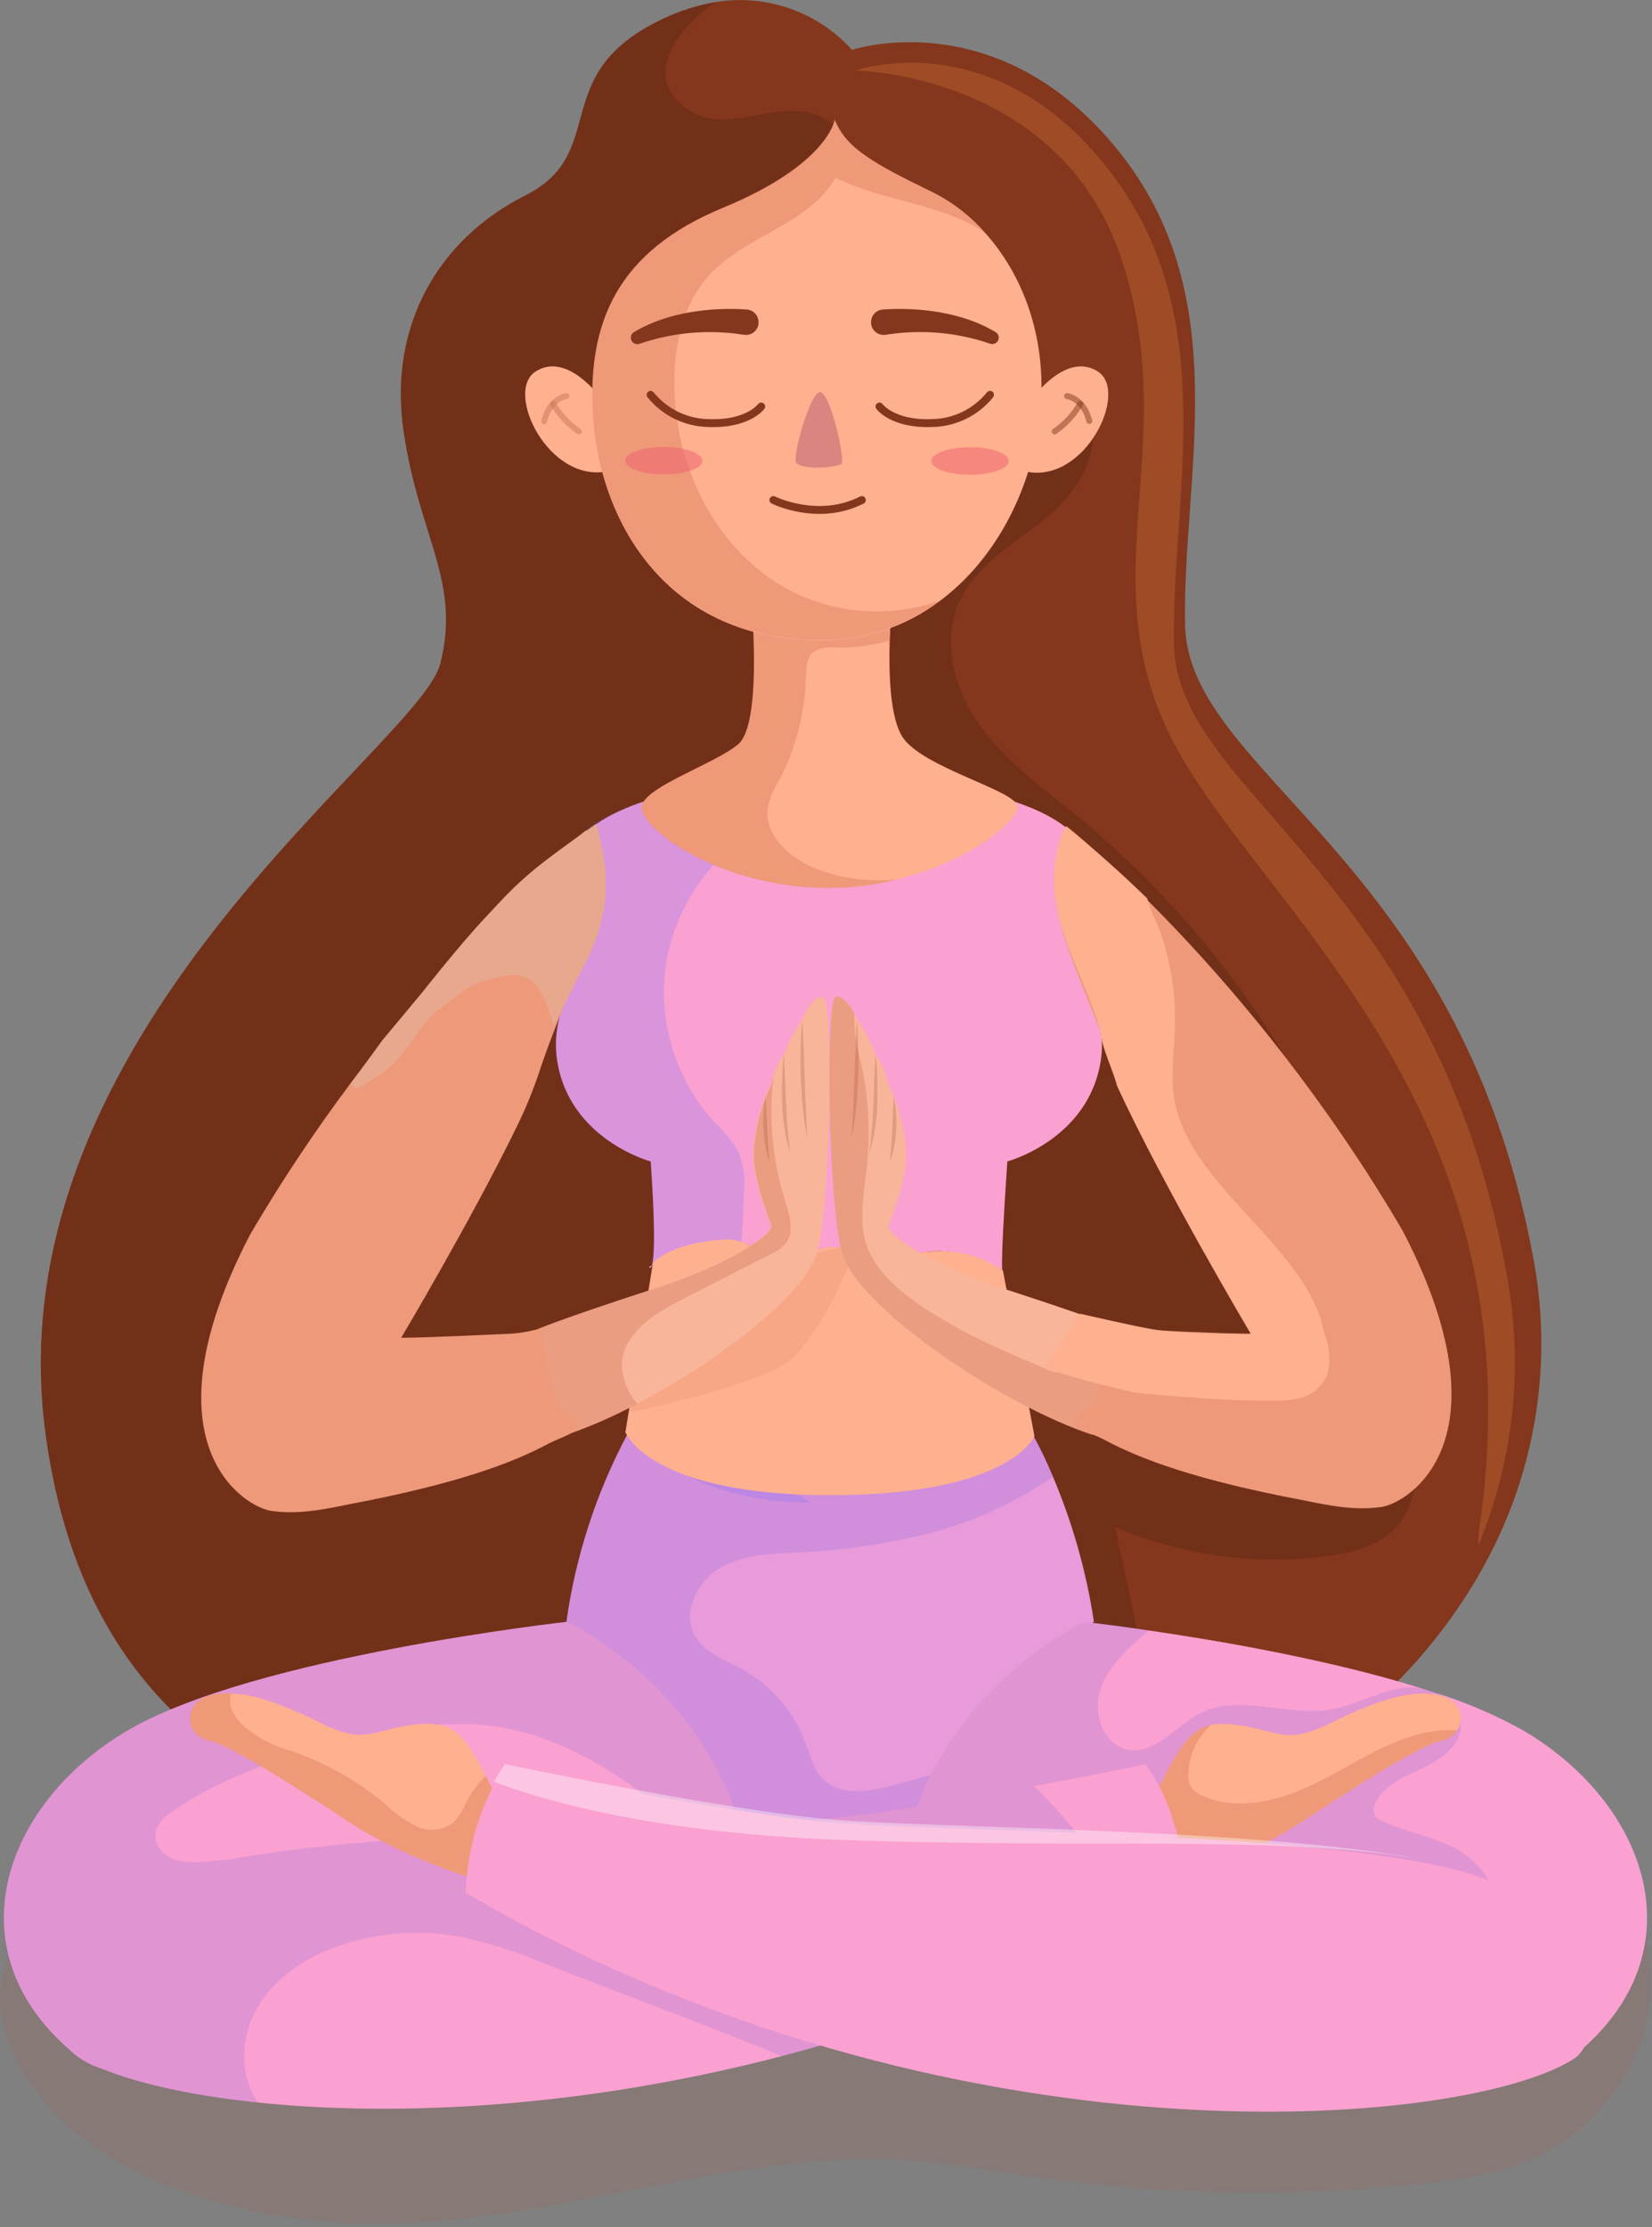
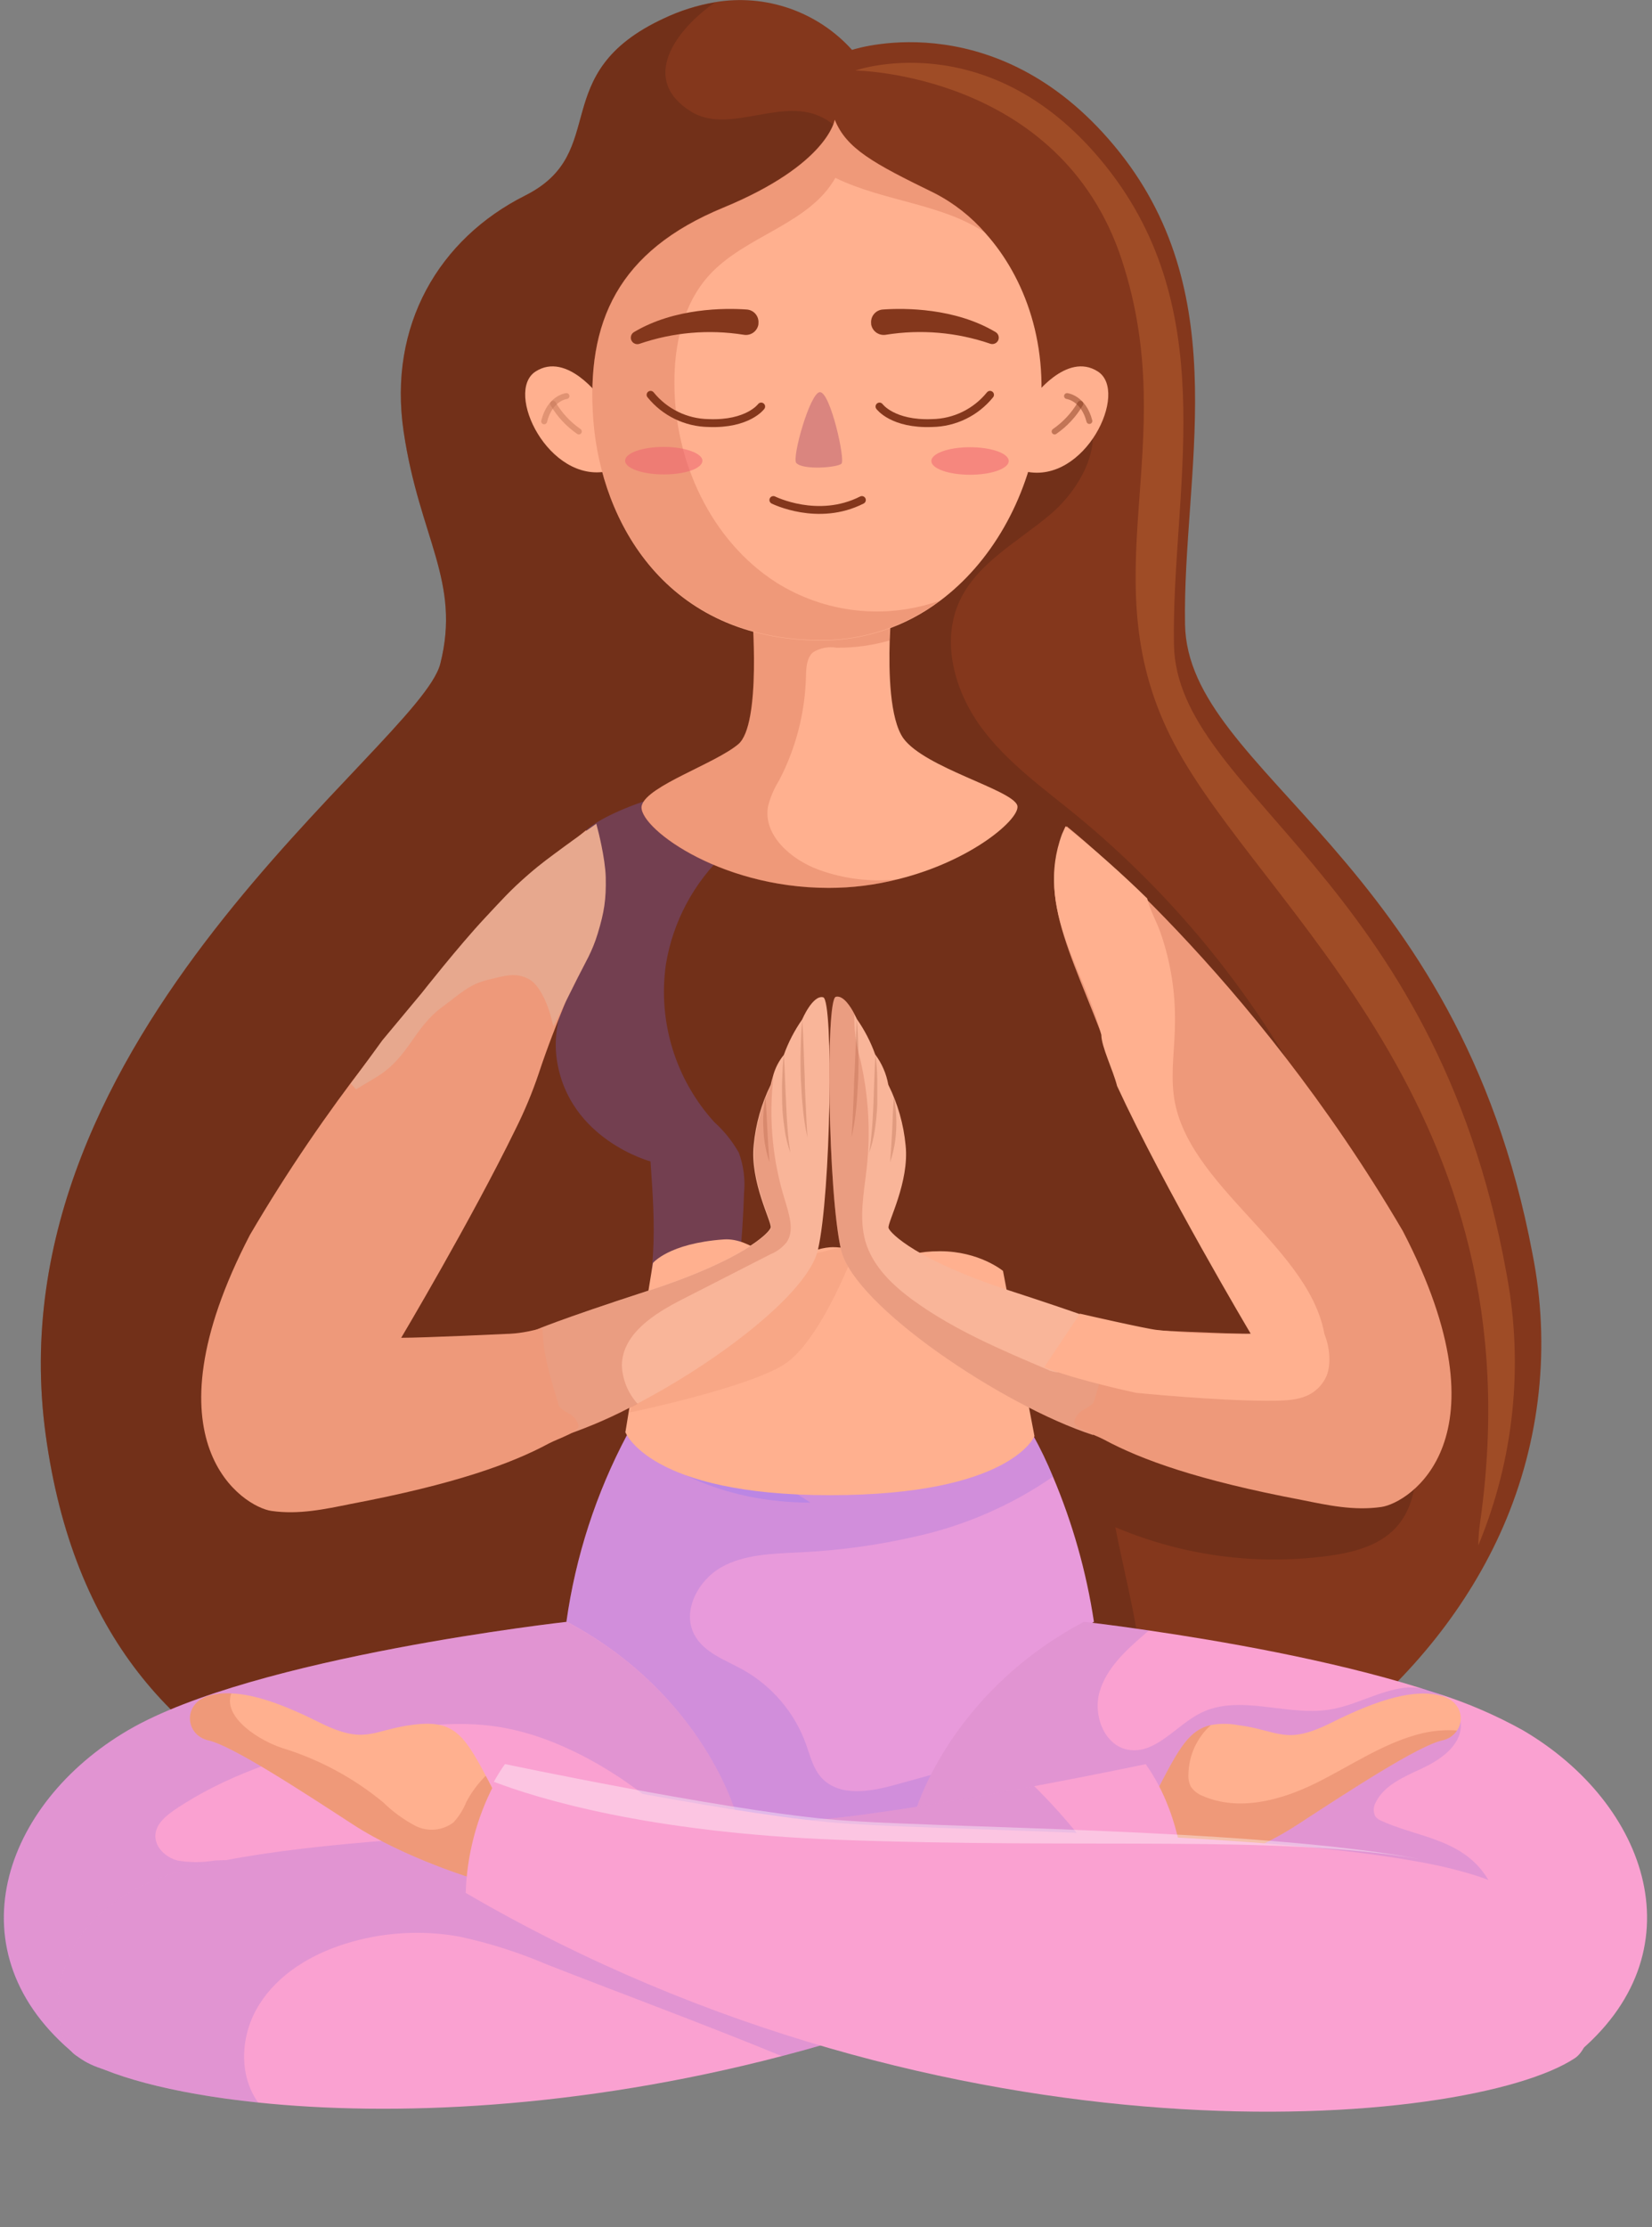
<svg xmlns="http://www.w3.org/2000/svg" width="210" height="283" viewBox="0 0 210 283" fill="none">
  <rect x="0" y="0" width="210" height="283" fill="#808080" stroke="none" />
  <g clip-path="url(#clip0)">
-     <path opacity="0.23" d="M209.04 257.97C207.983 261.558 206.165 264.876 203.712 267.699C201.258 270.522 198.225 272.783 194.82 274.33C190.5 276.26 185.74 276.96 181.03 277.47C164.439 279.269 147.687 278.97 131.17 276.58C126.27 275.88 121.39 274.98 116.45 274.58C92.94 272.83 69.94 283.05 46.37 282.58C40.52 282.45 34.703 281.662 29.03 280.23C18.34 277.53 7.65 271.96 2.38 262.28C0.653 259.367 -0.152 255.999 0.07 252.62C0.459 250.016 1.374 247.519 2.76 245.28C8.97 234.28 19.34 225.97 30.76 220.49C42.18 215.01 54.65 212.13 67.14 210.01C99.14 204.57 132.87 204.01 163.23 215.5C168.15 217.36 172.98 219.5 178.12 220.69C182.37 221.63 186.81 221.86 190.89 223.38C203.34 228.05 212.7 245.28 209.04 257.97Z" fill="#B74B32" fill-opacity="0.5" />
    <path d="M191.1 193.96C182.26 214.29 162.23 229.36 139.62 236.47C128.083 240.172 115.949 241.655 103.86 240.84C57.43 237.34 12.81 233.34 5.81 182.34C-1.19 131.34 53.31 94.84 55.97 84.34C58.63 73.84 53.31 68.34 51.31 54.84C49.31 41.34 55.81 30.34 66.76 24.84C77.71 19.34 69.31 9.34 84.37 2.34C86.435 1.358 88.626 0.665 90.88 0.28C94.061 -0.259 97.326 0.014 100.373 1.073C103.42 2.133 106.15 3.944 108.31 6.34C108.31 6.34 108.31 6.34 108.31 6.34C109.19 6.05 127.31 0.51 142.31 19.34C157.11 37.95 150.31 60.34 150.64 79.34C150.97 98.34 185.31 108.84 194.81 159.34C197.126 170.989 195.832 183.067 191.1 193.96V193.96Z" fill="#84371C" />
    <path opacity="0.24" d="M188.16 193.37C195.62 140.78 160.28 115.43 149.26 94.5C138.24 73.57 150.4 56.85 142.61 33.05C134.82 9.25 108.72 8.96 108.72 8.96C109.57 8.67 126.89 3.13 141.23 21.96C155.4 40.56 148.89 62.96 149.23 81.9C149.57 100.84 182.41 111.37 191.5 161.81C193.709 173.436 192.464 185.454 187.92 196.38C187.932 195.372 188.012 194.367 188.16 193.37V193.37Z" fill="#F5904A" />
    <path opacity="0.37" d="M177.37 194.2C175.23 196.47 171.97 197.29 168.88 197.71C159.684 198.953 150.322 197.696 141.78 194.07C143.12 201.07 145.16 207.95 145.28 215.07C145.333 222.59 143.379 229.987 139.62 236.5C128.083 240.202 115.949 241.685 103.86 240.87C57.43 237.37 12.81 233.37 5.81 182.37C-1.19 131.37 53.31 94.87 55.97 84.37C58.63 73.87 53.31 68.37 51.31 54.87C49.31 41.37 55.81 30.37 66.76 24.87C77.71 19.37 69.31 9.37 84.37 2.37C86.435 1.388 88.626 0.695 90.88 0.31C85.97 3.73 81.22 10.04 87.83 14.17C92.41 17.02 98.61 12.76 103.68 14.56C108.75 16.36 109.93 22.83 110.61 28.15C111.54 35.38 113.22 42.92 118.12 48.31C123.02 53.7 132.04 55.98 137.72 51.4C140.79 55.8 137.57 61.95 133.48 65.4C129.39 68.85 124.21 71.54 121.97 76.4C119.62 81.53 121.33 87.73 124.63 92.29C127.93 96.85 132.63 100.16 136.98 103.73C160.699 123.298 176.016 151.212 179.78 181.73C180.29 186.1 180.37 191.03 177.37 194.2Z" fill="#562415" />
    <path d="M139.06 206.09C131.209 210.597 124.719 217.136 120.27 225.02C119.238 226.816 118.322 228.676 117.53 230.59C117.53 230.59 113.28 233.59 105.53 233.59C97.78 233.59 93.53 230.59 93.53 230.59C89.234 220.284 81.669 211.675 72 206.09C73.167 197.785 75.776 189.747 79.71 182.34C93.53 191.84 105.5 189.59 105.5 189.59C105.5 189.59 117.5 191.84 131.3 182.34C132.252 184.059 133.104 185.832 133.85 187.65C136.35 193.555 138.101 199.75 139.06 206.09V206.09Z" fill="#E89ADB" />
    <path opacity="0.14" d="M113.77 226.81L120.27 225.02C119.238 226.816 118.322 228.676 117.53 230.59C117.53 230.59 113.28 233.59 105.53 233.59C97.78 233.59 93.53 230.59 93.53 230.59C89.234 220.284 81.669 211.675 72 206.09C73.167 197.785 75.776 189.747 79.71 182.34C93.53 191.84 105.5 189.59 105.5 189.59C105.5 189.59 117.5 191.84 131.3 182.34C132.252 184.059 133.104 185.832 133.85 187.65C128.553 191.303 122.595 193.891 116.31 195.27C111.473 196.377 106.547 197.046 101.59 197.27C98.2 197.44 94.59 197.51 91.67 199.17C88.75 200.83 86.67 204.71 88.26 207.72C89.47 210.02 92.2 210.94 94.47 212.2C98.186 214.295 101.025 217.656 102.47 221.67C103 223.16 103.37 224.78 104.47 225.95C106.74 228.36 110.62 227.69 113.77 226.81Z" fill="#4242DB" />
    <path d="M93.59 230.59C93.59 230.59 91.59 231.88 88.18 233.94C76.68 240.94 64.824 247.339 52.66 253.11C35.1 261.23 16.95 267.11 9.66 261.17C-6.34 248.17 0.33 229.17 16.33 219.84C32.33 210.51 72.08 206.09 72.08 206.09C89.47 215.34 93.59 230.59 93.59 230.59Z" fill="#FAA1D1" />
    <path opacity="0.14" d="M93.59 230.59C93.59 230.59 91.59 231.88 88.18 233.94C82.18 227.26 72.82 221.22 64.27 219.6C57.45 218.3 50.41 219.6 43.68 221.31C36.14 223.21 28.61 225.64 22.19 229.99C21.06 230.77 19.87 231.76 19.76 233.11C19.61 234.69 21.05 236.03 22.57 236.43C24.129 236.69 25.721 236.69 27.28 236.43C32.145 236.105 37.001 237.195 41.259 239.57C45.518 241.944 48.999 245.501 51.28 249.81C51.823 250.873 52.275 251.98 52.63 253.12C35.07 261.24 16.92 267.12 9.63 261.18C-6.37 248.18 0.3 229.18 16.3 219.85C32.3 210.52 72.05 206.1 72.05 206.1C89.47 215.34 93.59 230.59 93.59 230.59Z" fill="#4242DB" />
    <path d="M200.2 261.17C196.1 264.49 188.57 264.12 179.66 261.7C153.82 254.7 116.24 230.59 116.24 230.59C116.24 230.59 120.36 215.34 137.78 206.09C137.78 206.09 141.03 206.45 146.04 207.19C154.83 208.47 169.04 210.89 180.71 214.55L182.87 215.24C186.565 216.421 190.136 217.961 193.53 219.84C209.53 229.17 216.2 248.17 200.2 261.17Z" fill="#FAA1D1" />
    <path opacity="0.14" d="M189.35 252.09C187.29 256.22 183.7 259.34 179.66 261.7C153.82 254.7 116.24 230.59 116.24 230.59C116.24 230.59 120.36 215.34 137.78 206.09C137.78 206.09 141.03 206.45 146.04 207.19C145.83 207.37 145.61 207.55 145.39 207.76C143.07 209.76 140.65 212.01 139.78 214.97C138.91 217.93 140.36 221.8 143.4 222.35C146.89 222.97 149.46 219.27 152.63 217.68C157.55 215.22 163.51 218.1 168.95 217.26C172.22 216.76 175.19 214.9 178.47 214.48C179.216 214.394 179.971 214.417 180.71 214.55C181.461 214.667 182.19 214.9 182.87 215.24C183.698 215.566 184.41 216.13 184.916 216.862C185.422 217.594 185.698 218.46 185.71 219.35C185.61 221.87 183.15 223.59 180.87 224.67C178.59 225.75 175.98 226.78 174.87 229.06C174.72 229.325 174.636 229.624 174.628 229.929C174.619 230.234 174.685 230.536 174.82 230.81C175.058 231.101 175.373 231.32 175.73 231.44C179.37 233.07 183.62 233.55 186.73 236.05C191.36 239.71 191.92 246.85 189.35 252.09Z" fill="#4242DB" />
    <path d="M185.22 219.9C184.777 220.56 184.09 221.016 183.31 221.17C180.31 221.84 171.64 227.49 164.97 231.84C158.3 236.19 149.31 238.84 149.31 238.84C149.31 238.84 143.97 233.49 147.36 227.01C149.87 222.17 151.2 219.81 153.93 219.21C155.047 219.006 156.193 219.006 157.31 219.21C162.64 219.88 163.31 221.88 169.31 218.88C175.31 215.88 179.97 214.53 183.31 215.53C185.69 216.21 186.2 218.44 185.22 219.9Z" fill="#FFB08F" />
    <path opacity="0.23" d="M185.22 219.9C184.777 220.56 184.09 221.016 183.31 221.17C180.31 221.84 171.64 227.49 164.97 231.84C158.3 236.19 149.31 238.84 149.31 238.84C149.31 238.84 143.97 233.49 147.36 227.01C149.87 222.17 151.2 219.81 153.93 219.21C153.046 220.003 152.336 220.971 151.844 222.051C151.352 223.132 151.088 224.303 151.07 225.49C151.033 226.025 151.14 226.56 151.38 227.04C151.752 227.577 152.279 227.989 152.89 228.22C157.46 230.22 162.83 228.79 167.31 226.57C171.79 224.35 175.99 221.39 180.86 220.24C182.289 219.917 183.758 219.802 185.22 219.9V219.9Z" fill="#B74B32" />
    <path d="M150.64 240.17C148.35 241.51 146.03 242.8 143.72 244.02C129.665 251.485 114.783 257.278 99.38 261.28C73.47 268.05 49.72 268.95 32.81 267.18C21.65 266.03 13.48 263.71 9.64 261.18C6.13 258.86 4.31 243.5 22.64 237.85C40.97 232.2 90.53 232.5 104.64 231.18C111.99 230.48 122.8 228.62 131.47 226.98C139.47 225.48 145.64 224.18 145.64 224.18C150.64 231.17 150.64 240.17 150.64 240.17Z" fill="#FAA1D1" />
    <path opacity="0.14" d="M143.72 244.02C129.665 251.485 114.783 257.278 99.38 261.28C89.51 257.22 79.45 253.52 69.51 249.63C65.938 248.103 62.227 246.921 58.43 246.1C53.554 245.215 48.535 245.534 43.81 247.03C39.49 248.39 35.35 250.89 32.95 254.73C30.55 258.57 30.28 263.6 32.81 267.18C21.65 266.03 13.48 263.71 9.64 261.18C6.13 258.86 4.31 243.5 22.64 237.85C40.97 232.2 90.53 232.5 104.64 231.18C111.99 230.48 122.8 228.62 131.47 226.98C133.473 228.958 135.363 231.048 137.13 233.24C139.837 236.495 142.057 240.126 143.72 244.02Z" fill="#4242DB" />
    <path d="M60.52 238.84C60.52 238.84 51.52 236.17 44.86 231.84C38.2 227.51 29.52 221.84 26.52 221.17C23.52 220.5 23.19 216.49 26.52 215.49C27.456 215.228 28.43 215.126 29.4 215.19C32.4 215.3 36.08 216.62 40.52 218.84C46.52 221.84 47.19 219.84 52.52 219.17C57.52 218.55 58.88 220.22 61.74 225.63C61.98 226.05 62.22 226.52 62.47 227.01C65.86 233.54 60.52 238.84 60.52 238.84Z" fill="#FFB08F" />
    <path opacity="0.23" d="M60.52 238.84C60.52 238.84 51.52 236.17 44.86 231.84C38.2 227.51 29.52 221.84 26.52 221.17C23.52 220.5 23.19 216.49 26.52 215.49C27.456 215.228 28.43 215.126 29.4 215.19C28.26 218.3 33.13 221.29 36.06 222.19C40.684 223.631 44.984 225.958 48.72 229.04C49.94 230.236 51.328 231.246 52.84 232.04C53.603 232.416 54.456 232.574 55.304 232.494C56.151 232.415 56.96 232.102 57.64 231.59C58.342 230.827 58.897 229.943 59.28 228.98C59.929 227.756 60.758 226.637 61.74 225.66C61.98 226.08 62.22 226.55 62.47 227.04C65.86 233.54 60.52 238.84 60.52 238.84Z" fill="#B74B32" />
    <path d="M200.2 261.54C186.82 270.39 120.86 276.54 59.2 240.54C59.351 235.746 60.578 231.046 62.79 226.79C63.221 226.016 63.691 225.265 64.2 224.54C64.2 224.54 91.09 230.21 105.2 231.54C117.82 232.73 158.83 232.59 180.46 236.61C182.736 237.01 184.987 237.544 187.2 238.21C205.53 243.86 203.7 259.21 200.2 261.54Z" fill="#FAA1D1" />
    <path opacity="0.38" d="M180.45 236.23C162.11 233.13 138.45 234.98 106.52 233.79C82.22 232.87 68.13 228.47 62.78 226.42C63.206 225.643 63.677 224.892 64.19 224.17C64.19 224.17 91.08 229.84 105.19 231.17C117.81 232.36 158.82 232.22 180.45 236.23Z" fill="white" />
-     <path d="M139.92 134.84C138.33 144.84 128.05 147.59 128.05 147.59C126.99 163.09 127.5 161.5 127.5 161.5C118.5 156.5 115 160.615 113 160C106.5 158 102 159.5 100.5 160C95.5 160 94.66 154 82.5 161C82.5 161 83.79 163.09 82.72 147.59C82.72 147.59 72.43 144.84 70.84 134.84C69.37 125.53 78.23 121.09 74.54 105.84C74.54 105.84 75.87 104.12 80.34 102.39C84.81 100.66 92.02 99.01 103.98 98.85H105.75C130.91 98.98 136.23 105.85 136.23 105.85C132.51 121.09 141.36 125.54 139.92 134.84Z" fill="#FAA1D1" />
    <path opacity="0.24" d="M103.03 190.95C97.84 190.95 87.49 189.94 79.5 182C79.5 182 82.239 171.274 83 159.5C83.26 155.484 82.962 151.532 82.69 147.59C82.69 147.59 72.4 144.84 70.81 134.84C69.34 125.53 78.19 120.75 74.5 105.5C74.5 105.5 75.84 104.12 80.31 102.39C84.78 100.66 91.99 99.01 103.95 98.85C100.53 102.46 95.87 104.93 92.24 108.37C88.212 112.123 85.542 117.107 84.65 122.54C84.135 126.129 84.419 129.787 85.482 133.253C86.546 136.719 88.361 139.907 90.8 142.59C92.037 143.705 93.087 145.012 93.91 146.46C94.523 148.11 94.752 149.878 94.58 151.63C94.394 157.448 93.826 163.247 92.88 168.99C92.06 173.99 91.05 179.45 93.74 183.71C95.86 187.07 99.7 188.73 103.03 190.95Z" fill="#786EFF" />
    <path d="M79.5 182L83 160.5C83 160.5 85 158 92 157.5C95.526 157.248 99 161 99 161C99 161 102.85 158.679 105.5 158.5C108.902 158.27 114 161 114 161C114 161 114 159 119.5 159C124.5 159 127.5 161.5 127.5 161.5L131.5 182.5C131.5 182.5 128.5 190 105.5 190C82.5 190 79.5 182 79.5 182Z" fill="#FFB08F" />
    <path d="M99.5 173.5C94.5 176.5 80 179.5 80 179.5L86 163.5L109 158C109 158 104.5 170.5 99.5 173.5Z" fill="#EE997A" fill-opacity="0.4" />
    <path d="M103.97 158.84C102.7 164.3 91.35 172.97 80.97 178.39C78.084 179.953 75.074 181.274 71.97 182.34C71.97 182.34 66.97 178.67 68.14 168.99C68.14 168.99 70.64 167.84 82.47 163.99C94.3 160.14 97.81 156.67 97.97 155.99C98.13 155.31 95.31 150.17 95.81 145.49C96.061 142.829 96.796 140.236 97.98 137.84C98.049 137.502 98.136 137.169 98.24 136.84C98.495 135.818 98.973 134.865 99.64 134.05C100.212 132.453 100.996 130.939 101.97 129.55C101.97 129.55 103.31 126.4 104.64 126.73C105.97 127.06 105.64 151.67 103.97 158.84Z" fill="#F9B599" />
    <g opacity="0.45">
-       <path opacity="0.45" d="M97.31 139.33C97.42 140.73 97.46 142.12 97.54 143.5L97.66 145.58L97.81 147.67C97.358 146.334 97.102 144.939 97.05 143.53C96.961 142.125 97.049 140.714 97.31 139.33V139.33Z" fill="#84371C" />
+       <path opacity="0.45" d="M97.31 139.33C97.42 140.73 97.46 142.12 97.54 143.5L97.66 145.58L97.81 147.67C97.358 146.334 97.102 144.939 97.05 143.53C96.961 142.125 97.049 140.714 97.31 139.33Z" fill="#84371C" />
      <path opacity="0.45" d="M99.64 134C99.77 136.1 99.82 138.18 99.93 140.27C99.97 141.31 100.03 142.35 100.11 143.39C100.179 144.432 100.303 145.47 100.48 146.5C100.115 145.508 99.864 144.478 99.73 143.43C99.57 142.39 99.47 141.342 99.43 140.29C99.43 139.24 99.37 138.19 99.43 137.14C99.49 136.09 99.5 135.04 99.64 134Z" fill="#84371C" />
      <path opacity="0.45" d="M101.98 129.54C102.15 132.05 102.19 134.54 102.3 137.04C102.3 138.29 102.39 139.54 102.44 140.79C102.49 142.04 102.56 143.29 102.64 144.54C102.366 143.314 102.173 142.071 102.06 140.82C101.92 139.57 101.87 138.31 101.8 137.06C101.715 134.552 101.775 132.041 101.98 129.54V129.54Z" fill="#84371C" />
    </g>
    <path opacity="0.23" d="M99.97 157.89C99.422 158.559 98.713 159.079 97.91 159.4L86.74 165.11C83.18 166.92 79.13 169.48 79.05 173.47C79.114 175.295 79.822 177.038 81.05 178.39C78.164 179.953 75.154 181.274 72.05 182.34C72.05 182.34 66.83 178.68 68 169C68 169 70.72 167.84 82.55 163.99C94.38 160.14 97.89 156.67 98.05 155.99C98.21 155.31 95.39 150.17 95.89 145.49C96.141 142.829 96.876 140.236 98.06 137.84C98.129 137.502 98.216 137.169 98.32 136.84C97.689 142.202 98.214 147.638 99.86 152.78C100.34 154.45 101.01 156.44 99.97 157.89Z" fill="#B74B32" />
    <path d="M138.92 182.34C127.59 178.67 108.59 165.99 106.92 158.84C105.25 151.69 104.92 126.99 106.25 126.67C107.19 126.44 108.13 127.93 108.6 128.84C108.8 129.22 108.92 129.49 108.92 129.49C109.894 130.879 110.678 132.393 111.25 133.99C112.099 135.126 112.671 136.444 112.92 137.84C114.12 140.25 114.866 142.86 115.12 145.54C115.62 150.22 112.78 155.39 112.95 156.04C113.12 156.69 116.62 160.22 128.45 164.04C132.72 165.43 135.78 166.47 137.94 167.23C141.77 168.58 142.78 169.04 142.78 169.04C143.92 178.67 138.92 182.34 138.92 182.34Z" fill="#F9B599" />
    <g opacity="0.45">
      <path opacity="0.45" d="M113.63 139.33C113.892 140.717 113.989 142.13 113.92 143.54C113.864 144.95 113.605 146.344 113.15 147.68L113.3 145.59L113.42 143.51C113.47 142.12 113.52 140.73 113.63 139.33Z" fill="#84371C" />
      <path opacity="0.45" d="M111.29 134C111.422 135.042 111.498 136.09 111.52 137.14C111.52 138.14 111.52 139.24 111.52 140.29C111.478 141.341 111.382 142.389 111.23 143.43C111.087 144.476 110.835 145.505 110.48 146.5C110.66 145.5 110.76 144.43 110.85 143.39C110.94 142.35 110.98 141.31 111.03 140.27C111.11 138.18 111.16 136.1 111.29 134Z" fill="#84371C" />
      <path opacity="0.45" d="M108.92 129.54C109.117 132.042 109.173 134.552 109.09 137.06C109.02 138.31 108.97 139.57 108.84 140.82C108.719 142.071 108.522 143.313 108.25 144.54C108.34 143.29 108.4 142.04 108.45 140.79C108.5 139.54 108.56 138.29 108.59 137.04C108.74 134.54 108.78 132.01 108.92 129.54Z" fill="#84371C" />
    </g>
    <path opacity="0.23" d="M138.92 182.34C127.59 178.67 108.59 165.99 106.92 158.84C105.25 151.69 104.92 126.99 106.25 126.67C107.19 126.44 108.13 127.93 108.6 128.84C108.548 130.805 108.804 132.765 109.36 134.65C110.411 139.177 110.685 143.851 110.17 148.47C109.83 151.56 109.17 154.73 110 157.72C110.93 160.96 113.57 163.44 116.3 165.39C121.42 169.06 127.3 171.55 133.08 174.01C133.532 174.235 134.026 174.364 134.53 174.39C136.19 174.39 136.92 172.3 137.2 170.68C137.42 169.52 137.63 168.34 137.91 167.18C141.74 168.53 142.75 168.99 142.75 168.99C143.92 178.67 138.92 182.34 138.92 182.34Z" fill="#B74B32" />
    <path d="M114.14 111.73C111.264 112.462 108.308 112.832 105.34 112.83C91.09 112.83 80.84 104.83 81.59 102.33C82.34 99.83 90.84 97.08 93.84 94.58C96.84 92.08 95.59 77.58 95.59 77.58C103.34 82.33 113.34 77.58 113.34 77.58C113.34 77.58 113.18 79.17 113.1 81.38C112.97 85.38 113.1 91.38 114.84 93.83C117.59 97.58 128.59 100.33 129.31 102.33C129.86 103.89 123.64 109.39 114.14 111.73Z" fill="#FFB08F" />
    <path opacity="0.23" d="M114.11 111.74C111.234 112.472 108.278 112.842 105.31 112.84C91.06 112.84 80.81 104.84 81.56 102.34C82.31 99.84 90.81 97.09 93.81 94.59C96.81 92.09 95.56 77.59 95.56 77.59C103.31 82.34 113.31 77.59 113.31 77.59C113.31 77.59 113.15 79.18 113.07 81.39C110.886 82.019 108.623 82.329 106.35 82.31C105.313 82.131 104.246 82.338 103.35 82.89C102.52 83.63 102.48 84.89 102.45 86.01C102.332 90.599 101.165 95.101 99.04 99.17C98.403 100.191 97.927 101.304 97.63 102.47C96.98 106.15 100.56 109.23 104.06 110.52C107.272 111.691 110.711 112.108 114.11 111.74V111.74Z" fill="#B74B32" />
    <path d="M131.31 50.54C131.31 50.54 135.56 44.63 139.56 47.21C143.56 49.79 137.92 61.54 130.39 59.92L131.31 50.54Z" fill="#FFB08F" />
    <path d="M76.33 50.54C76.33 50.54 72.08 44.63 68.08 47.21C64.08 49.79 69.75 61.46 77.25 59.88L76.33 50.54Z" fill="#FFB08F" />
    <g opacity="0.49">
      <path opacity="0.49" d="M72.01 50.33C72.01 50.33 69.92 50.54 69.17 53.54" stroke="#84371C" stroke-width="0.75" stroke-miterlimit="10" stroke-linecap="round" />
      <path opacity="0.49" d="M73.58 54.83C72.246 53.909 71.13 52.708 70.31 51.31" stroke="#84371C" stroke-width="0.75" stroke-miterlimit="10" stroke-linecap="round" />
    </g>
    <path opacity="0.49" d="M135.64 50.33C135.64 50.33 137.73 50.58 138.48 53.5" stroke="#84371C" stroke-width="0.75" stroke-miterlimit="10" stroke-linecap="round" />
    <path opacity="0.49" d="M134.06 54.83C135.394 53.909 136.51 52.708 137.33 51.31" stroke="#84371C" stroke-width="0.75" stroke-miterlimit="10" stroke-linecap="round" />
    <path d="M131.97 54.54C130.55 63.54 125.97 71.54 119.44 76.39C115.117 79.644 109.851 81.399 104.44 81.39C84.61 81.39 76.44 66.22 75.44 53.54C74.44 40.86 78.61 31.89 91.94 26.39C105.27 20.89 106.11 15.22 106.11 15.22C107.61 18.89 110.94 20.72 118.78 24.54C121.256 25.809 123.463 27.544 125.28 29.65C130.23 35.17 133.63 43.95 131.97 54.54Z" fill="#FFB08F" />
    <path opacity="0.23" d="M119.43 76.34C115.107 79.594 109.841 81.349 104.43 81.34C84.6 81.34 76.43 66.17 75.43 53.49C74.43 40.81 78.6 31.84 91.93 26.34C105.26 20.84 106.1 15.17 106.1 15.17C107.6 18.84 110.93 20.67 118.77 24.49C121.246 25.759 123.453 27.494 125.27 29.6C119.82 25.88 112.32 25.6 106.19 22.6C102.86 28.51 94.76 29.93 90.19 34.93C86.83 38.58 85.7 43.78 85.73 48.72C85.73 58.57 90.32 68.65 98.66 74.01C101.722 75.939 105.181 77.151 108.778 77.555C112.375 77.958 116.016 77.543 119.43 76.34Z" fill="#B74B32" />
    <path d="M111.8 51.66C111.8 51.66 113.47 53.96 118.49 53.76C119.905 53.737 121.297 53.404 122.569 52.783C123.841 52.163 124.961 51.271 125.85 50.17" stroke="#84371C" stroke-miterlimit="10" stroke-linecap="round" />
    <path d="M96.76 51.66C96.76 51.66 95.08 53.96 90.07 53.76C88.654 53.738 87.259 53.405 85.986 52.785C84.712 52.164 83.591 51.272 82.7 50.17" stroke="#84371C" stroke-miterlimit="10" stroke-linecap="round" />
    <path d="M104.23 49.83C105.56 49.83 107.47 58.42 106.97 58.92C106.47 59.42 102.05 59.77 101.22 58.83C100.64 58.17 102.98 49.83 104.23 49.83Z" fill="#DA857F" />
    <path d="M98.31 63.54C98.31 63.54 103.98 66.38 109.56 63.54" stroke="#84371C" stroke-miterlimit="10" stroke-linecap="round" />
    <g opacity="0.72">
      <path opacity="0.72" d="M123.31 60.33C126.027 60.33 128.23 59.547 128.23 58.58C128.23 57.614 126.027 56.83 123.31 56.83C120.593 56.83 118.39 57.614 118.39 58.58C118.39 59.547 120.593 60.33 123.31 60.33Z" fill="#EF6171" />
      <path opacity="0.72" d="M89.29 58.54C89.29 59.54 87.09 60.29 84.38 60.29C81.67 60.29 79.46 59.51 79.46 58.54C79.46 57.57 81.66 56.79 84.38 56.79C87.1 56.79 89.29 57.62 89.29 58.54Z" fill="#EF6171" />
    </g>
    <path d="M96.41 41.22C96.41 41.22 96.41 41.15 96.41 41.11C96.435 40.893 96.415 40.672 96.351 40.463C96.288 40.254 96.182 40.06 96.04 39.893C95.899 39.726 95.725 39.59 95.529 39.493C95.332 39.397 95.118 39.341 94.9 39.33C92.17 39.14 85.78 39.11 80.59 42.2C80.424 42.3 80.299 42.454 80.235 42.637C80.171 42.819 80.173 43.019 80.24 43.2V43.2C80.317 43.403 80.469 43.567 80.665 43.658C80.862 43.75 81.086 43.761 81.29 43.69C85.546 42.228 90.096 41.834 94.54 42.54C94.75 42.577 94.965 42.573 95.172 42.526C95.38 42.48 95.577 42.393 95.751 42.27C95.924 42.148 96.072 41.991 96.185 41.811C96.299 41.631 96.375 41.43 96.41 41.22Z" fill="#84371C" />
    <path d="M110.74 41.22C110.74 41.22 110.74 41.15 110.74 41.11C110.715 40.893 110.735 40.672 110.799 40.463C110.862 40.254 110.968 40.06 111.11 39.893C111.251 39.726 111.425 39.59 111.621 39.493C111.818 39.397 112.031 39.341 112.25 39.33C114.98 39.14 121.37 39.11 126.56 42.2C126.726 42.3 126.851 42.454 126.915 42.637C126.979 42.819 126.977 43.019 126.91 43.2V43.2C126.834 43.391 126.689 43.547 126.504 43.638C126.32 43.728 126.108 43.747 125.91 43.69C121.638 42.22 117.07 41.825 112.61 42.54C112.187 42.612 111.753 42.514 111.402 42.267C111.051 42.019 110.813 41.643 110.74 41.22V41.22Z" fill="#84371C" />
    <path d="M71 178.5C71.294 179.5 72.963 179.393 73.5 181C73.963 181.893 71 182.766 69.768 183.43C65 186 57.8 188.61 44.61 191.11C41.284 191.782 38 192.5 34.5 192C31 191.5 18 183.43 31.768 156.93C51.098 123.93 74.5 105.5 74.5 105.5C79.04 114.83 72.871 123.067 68.481 136.417C67.665 138.836 66.683 141.195 65.541 143.477C59.931 154.977 51 170 51 170C54 170 64.5 169.5 64.5 169.5C64.5 169.5 66 169.5 68 169C68.97 168.757 68.961 168.694 69 169.5C69.147 172.556 69.999 175.1 71 178.5Z" fill="#EE997A" />
    <path d="M139.092 178C138.798 179 137.129 178.893 136.592 180.5C136.129 181.393 139.092 182.266 140.324 182.93C145.092 185.5 152.292 188.11 165.482 190.61C168.809 191.282 172.092 192 175.592 191.5C179.092 191 192.092 182.93 178.324 156.43C158.994 123.43 135.592 105 135.592 105C131.052 114.33 137.222 122.567 141.612 135.917C142.427 138.336 143.41 140.695 144.552 142.977C150.162 154.477 159.092 169.5 159.092 169.5C156.092 169.5 145.592 169 145.592 169C145.592 169 144.092 169 142.092 168.5C141.122 168.257 141.131 168.194 141.092 169C140.946 172.056 140.093 174.6 139.092 178Z" fill="#EE997A" />
    <path d="M168.5 170.5C165.522 172.172 158.613 170.347 155.329 171.948L154.5 172.5C154.739 172.281 155.018 172.099 155.329 171.948L159 169.5C159 169.5 148 151 142 138C141.5 136 140 133 140 131.5C138 123.5 131.5 115.5 135 106L135.45 105C139.065 107.876 142.53 110.937 145.83 114.17C146.18 115.71 147.08 117.17 147.6 118.75C148.822 122.345 149.418 126.123 149.36 129.92C149.36 132.92 148.83 136.03 149.19 139.05C150.55 150.84 167.24 158.71 168.5 170.5Z" fill="#FFB08F" />
    <path d="M144.5 176.5C144.5 176.5 137.5 175 133.5 173.5L137.5 167.5C137.5 167.5 145.509 169.334 147 169.5C151.5 170 154 170 158.5 170C162.5 170 165.431 165.896 167.5 169C168.5 170.5 168.876 173.464 168 175C166.573 177.5 164.042 177.5 161.074 177.5L161 177.5C154.545 177.5 144.5 176.5 144.5 176.5Z" fill="#FFB08F" stroke="#FFB08F" />
    <path d="M67.5 124C69.5 125.089 70.5 129 70.5 129L73 124C73.976 122.047 74.813 120.757 75.5 118.5C76.304 115.858 76.564 114.261 76.5 111.5C76.445 109.125 75.5 105.5 75.5 105.5C75.5 105.5 73.35 107 72 108C70.211 109.326 69.183 110.043 67.5 111.5C65.204 113.488 64.076 114.783 62 117C58.685 120.541 54 126.5 54 126.5L49 132.5L45 138C45 138 46.375 137.171 47.5 136.5C51.652 134.024 52.095 130.35 56 127.5C58.191 125.901 59.36 124.625 62 124C64.09 123.505 65.614 122.973 67.5 124Z" fill="#E7A88E" stroke="#E7A88E" />
  </g>
  <defs>
    <clipPath id="clip0">
      <rect width="209.85" height="282.61" fill="white" />
    </clipPath>
  </defs>
</svg>